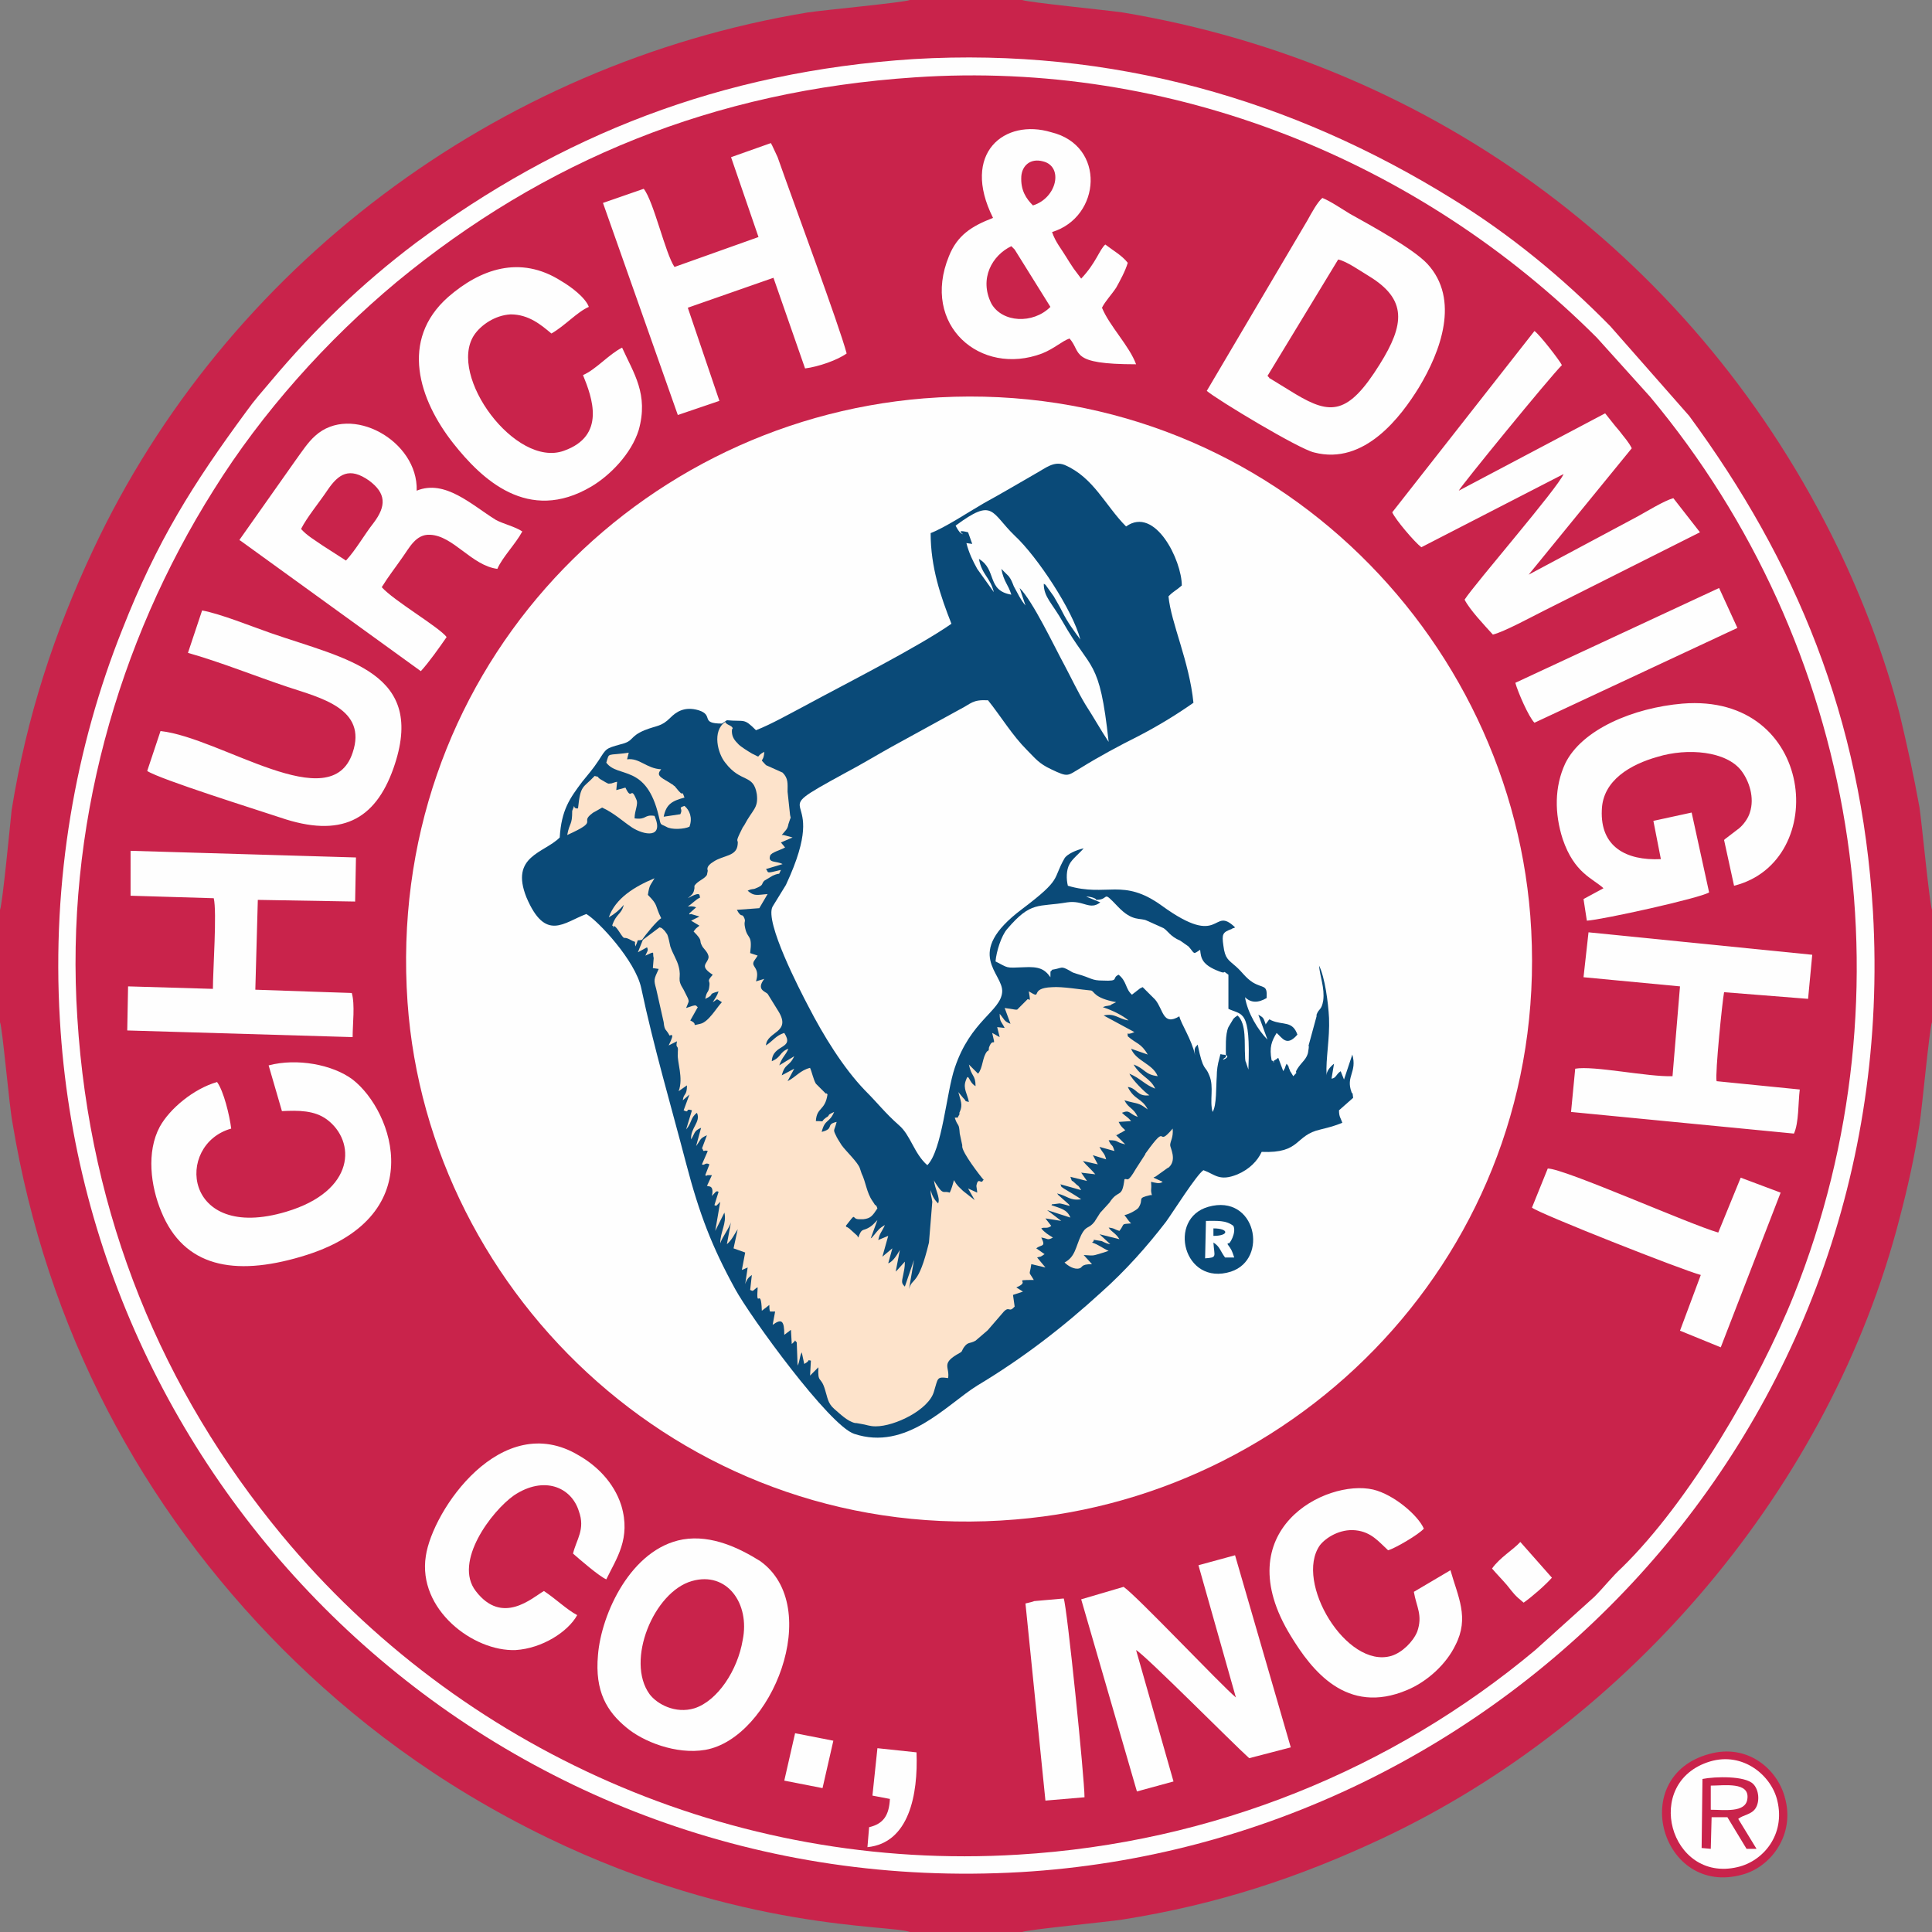
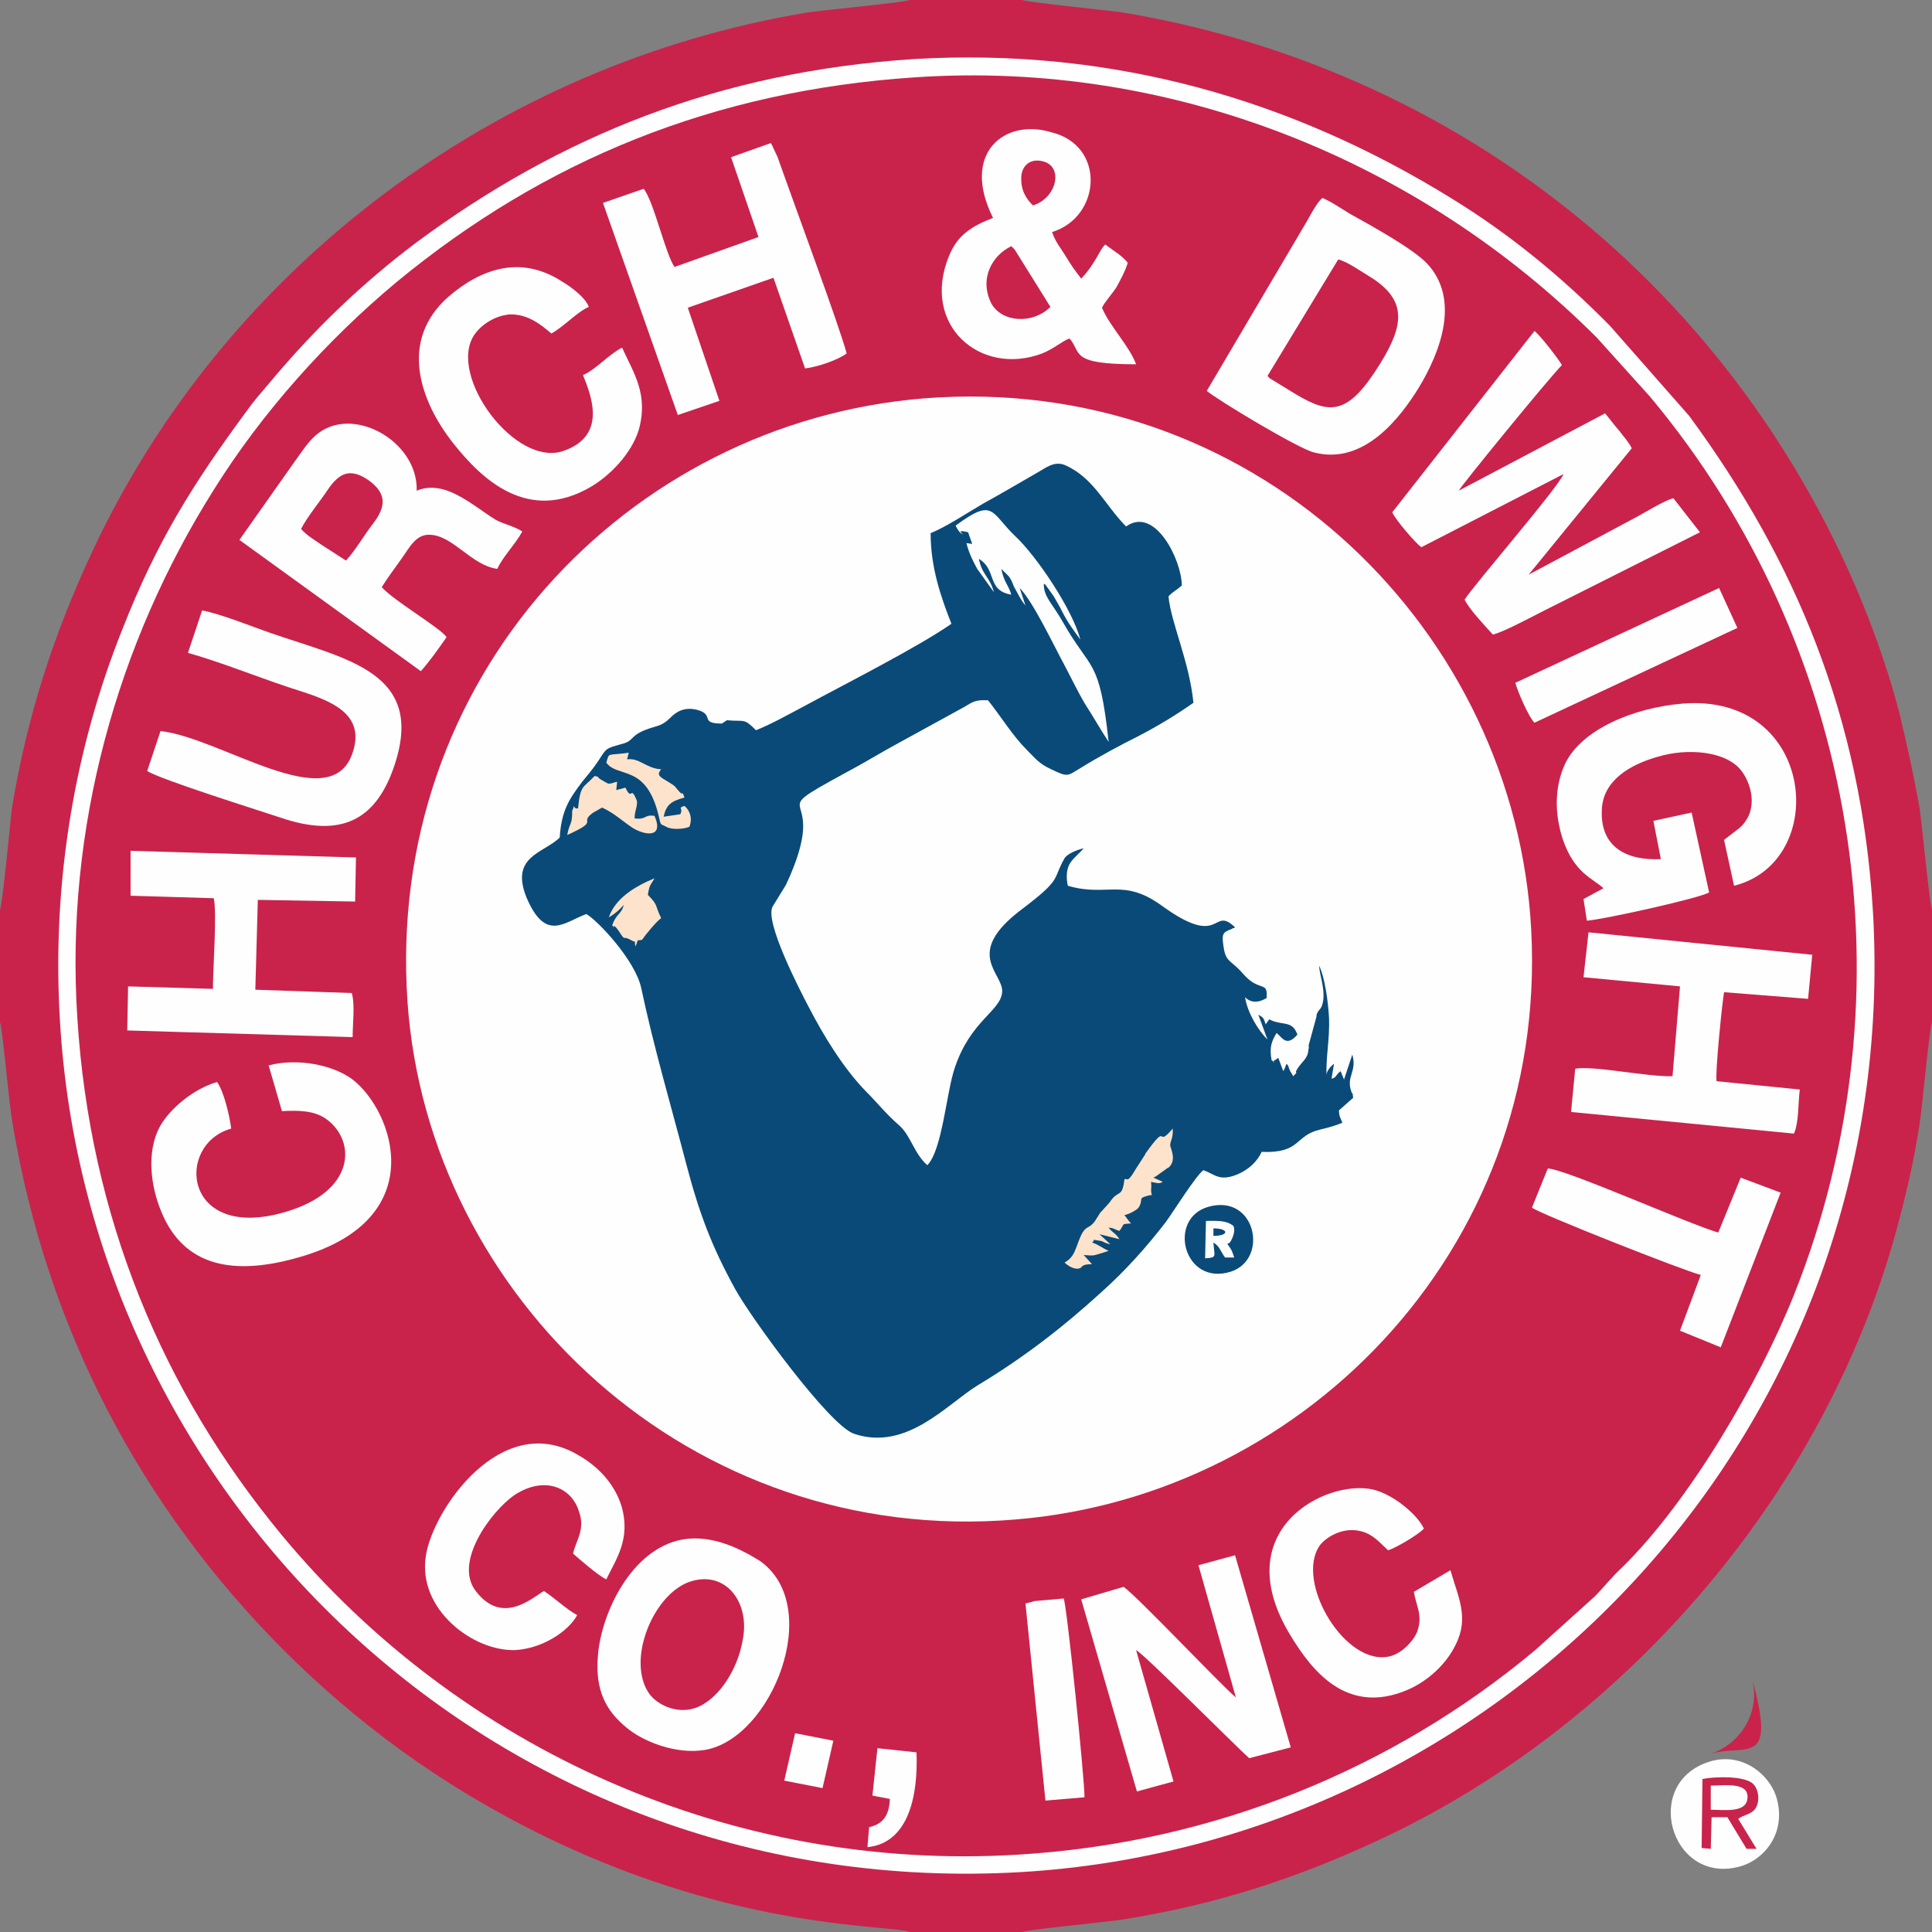
<svg xmlns="http://www.w3.org/2000/svg" version="1.1" id="Layer_1" x="0px" y="0px" width="232.3px" height="232.3px" viewBox="0 0 232.3 232.3" style="enable-background:new 0 0 232.3 232.3;" xml:space="preserve">
  <rect x="0" y="0" width="232.3" height="232.3" fill="#808080" stroke="none" />
  <style type="text/css">
	.st0{fill-rule:evenodd;clip-rule:evenodd;fill:#C9234B;}
	.st1{fill-rule:evenodd;clip-rule:evenodd;fill:#FEFEFE;}
	.st2{fill-rule:evenodd;clip-rule:evenodd;fill:#0A4A78;}
	.st3{fill-rule:evenodd;clip-rule:evenodd;fill:#FDE3CB;}
	.st4{fill:none;}
</style>
  <g id="Слой_x0020_1">
    <g id="_845968320">
      <path class="st0" d="M0,109.4v13.5c0.3,0.7,1.1,10,1.5,12.1C5.6,159.8,17,181.2,34,198.3c8.3,8.3,18.5,16.2,31.9,22.7    c23.2,11.2,41.2,10.4,43.5,11.3h13.5c0.7-0.3,10.2-1.2,12.1-1.5c11.3-1.8,21.1-5,31.3-9.8c29.7-14,53.8-42.3,62.1-74.5    c1-3.8,1.8-7.4,2.4-11.3c0.3-1.9,1.2-11.6,1.5-12.3v-13.5c-0.3-0.8-1.2-10.2-1.5-12.3c-0.7-3.9-1.5-7.5-2.4-11.3    c-1.8-6.9-4.5-13.9-7.4-19.9c-16.7-34.5-48.3-58.1-86-64.4c-2.1-0.3-11.3-1.2-12.1-1.5h-13.5c-0.7,0.3-10.3,1.2-12.3,1.5    c-37.5,6.2-70,30.7-85.9,64.6c-4.7,10-8,20.1-9.8,31.3C1.2,99.3,0.3,108.7,0,109.4L0,109.4z" />
      <path class="st1" d="M109.9,7.1C86.6,8.6,67.4,16.3,50,29.2c-6.5,4.9-12.2,10.4-17.4,16.6c-1.1,1.3-2,2.3-3,3.7    C23.2,58.2,18.9,65,14.7,75.7c-5.6,14-8.5,30.1-7.5,46.9c3.3,58,53.1,106.1,115.5,102.5c58.1-3.4,106.1-53.2,102.5-115.5    c-1.4-23.3-9.3-42.2-22.1-59.6l-9.5-10.8c-5.7-5.8-12-11-19-15.3C155.4,12,133.8,5.7,109.9,7.1L109.9,7.1z" />
      <path class="st0" d="M110,9.3c-24.2,1.6-44.6,10-62.3,24.6c-8.4,7-16.2,15.7-22,25C14.1,77.3,7.8,99.6,9.3,122.4    c1.5,23.9,10.2,44.8,24.6,62.2c21.4,25.8,54.2,40.5,88.5,38.4c23.5-1.4,45.1-10.3,62.2-24.6l7.1-6.4c1.2-1.2,2.1-2.4,3.3-3.5    c8.1-7.9,16.5-22.3,20.7-32.8c14.6-36.6,7.6-78.2-17.3-108l-6.4-7.1C170.7,19.3,140.9,7.2,110,9.3z" />
      <path class="st1" d="M111.1,47.9C75.3,50.8,46.3,81.6,49,120.5c2.5,35.5,34,65.5,73.1,62.2c35.4-2.9,64.9-33.7,61.9-72.6    C181.2,74.6,150.2,44.8,111.1,47.9z" />
      <path class="st2" d="M87.4,86.6L86.8,87c-2.7,0-0.9-1-2.8-1.6c-1.7-0.5-2.7,0.2-3.4,0.9c-1.1,1.1-1.6,0.9-3.1,1.5    c-1.9,0.8-1.2,1.3-2.9,1.7c-1.8,0.5-1.7,0.5-2.6,1.9c-0.8,1.2-1.2,1.6-2,2.6c-1.5,2-2.5,3.4-2.7,6.7c-1.9,1.9-6,2.2-4,7.2    c2.3,5.4,4.5,3,7.2,2c1.4,0.8,5.9,5.6,6.6,8.9c1.5,7.1,3.6,14.2,5.4,21.1c1.6,6.1,3.1,10,5.9,15.1c1.8,3.3,11.3,16.4,14.3,17.4    c6.3,2.1,11.1-3.5,14.8-5.8c5.5-3.3,10.3-7,15-11.3c2.8-2.5,5.4-5.4,7.7-8.4c0.8-1.1,3.7-5.7,4.5-6.2c1.4,0.5,1.9,1.4,4.1,0.5    c1.4-0.6,2.4-1.6,2.9-2.7c4.8,0.2,3.9-2,7.1-2.7c1.2-0.3,1.6-0.4,2.6-0.8c-0.2-0.6-0.4-0.7-0.4-1.5l1.7-1.5    c-0.1-1-0.1-0.3-0.2-0.7c-0.7-1.9,0.7-2.4,0.1-4.5l-1,3l-0.4-1c-0.6,0.4-0.5,0.8-1.1,0.9l0.3-1.8c-0.5,0.4-0.9,0.9-0.9,1.4    c-0.1-2.1,0.4-4.4,0.3-6.9c-0.1-1.9-0.5-4.9-1.2-6.3c0.1,1.3,0.7,2.7,0.5,4.2c-0.2,1.2-0.5,0.9-0.8,1.7c0,0,0,0.1,0,0.2l-0.9,3.3    c-0.2,0.7,0.1-0.3-0.1,0.9c-0.1,0.9-0.8,1.3-1.3,2.1c-0.5,0.8,0.3,0.1-0.5,0.9l-0.3-0.5c0,0-0.1-0.1-0.1-0.2    c-0.3-0.6,0-0.3-0.4-0.8c-0.1,0.2-0.1,0.2-0.2,0.5c0,0.1-0.1,0.1-0.1,0.2c0,0.1-0.1,0.1-0.1,0.2l-0.6-1.6c-0.3,0.1,0.1,0-0.3,0.2    c-0.8,0.4,0.3,0.4-0.5,0.1c-0.3-1.6,0-2.3,0.6-3.3c0.7,0.6,1.2,1.7,2.5,0.2c-0.6-1.7-1.7-1.1-3.1-1.7c-0.4-0.2-0.2-0.2-0.6,0.3    c0,0-0.1,0.1-0.1,0.2c-0.3-0.8-0.2-0.8-0.9-1.2l1.1,3c-1.1-1.1-2.4-3.2-2.7-5.1c0.7,0.7,1.6,0.7,2.6,0.1c0.1-1.7-0.4-1.1-1.7-1.9    c-0.9-0.6-1.2-1.2-2-1.9c-0.9-0.8-1.3-0.9-1.5-2.5c-0.2-1.4-0.1-1.6,1-2c0,0,0.1-0.1,0.2-0.1c0,0,0.1,0,0.2-0.1    c-2.8-2.7-1.5,2.7-8.8-2.6c-4.7-3.4-6.6-1-11.3-2.4c-0.2-0.8-0.2-1.9,0.2-2.6c0.3-0.6,1.2-1.3,1.7-1.9c-0.9,0.2-2,0.7-2.3,1.2    c-1.5,2.6-0.2,2.4-5.1,6.1c-7.2,5.4-2.2,7.7-2.4,10c-0.2,2.3-3.8,3.4-5.7,9.1c-1,2.9-1.5,9.9-3.3,11.7c-1.6-1.4-2-3.6-3.4-4.8    c-1.7-1.5-2.5-2.6-4.1-4.2c-2.6-2.7-5-6.6-6.8-10.1c-1-1.9-5.3-10.2-4.3-12l1.6-2.6c5.8-12.4-3.6-7.6,7.2-13.5    c1.9-1,3.7-2.1,5.5-3.1l8.2-4.5c1.4-0.7,1.5-1.2,3.4-1.1c1.6,2,2.9,4.2,4.7,6c1,1,1.4,1.6,2.9,2.3c2.1,1,1.9,0.8,3.6-0.2    c2.1-1.3,4.5-2.6,6.9-3.8c2.5-1.3,4.6-2.6,6.6-4c-0.5-5-2.7-9.6-3-12.8c0.7-0.7,0.8-0.6,1.6-1.3c0-3-3.2-9.6-6.7-7.1    c-2.5-2.5-3.9-5.9-7.4-7.4c-1.3-0.5-2.3,0.4-3.4,1c-2.1,1.2-4.1,2.4-6.3,3.6c-1.9,1.1-4.6,2.9-6.4,3.6c0,4.1,1.2,7.6,2.5,10.9    c-4,2.8-12.9,7.3-17.5,9.8c-1.9,1-4.2,2.3-6,3C89.4,86.3,89.6,86.8,87.4,86.6L87.4,86.6z" />
      <path class="st1" d="M82.1,185.1c-6.2,1.1-9.8,8.9-10.2,13.9c-0.4,4.4,1.1,6.8,3.4,8.7c2,1.7,6,3.3,9.5,2.7    c8-1.4,14.3-17.2,6.6-22.7C89,186.2,85.6,184.5,82.1,185.1L82.1,185.1z M83.2,190.1c-4.6,1.3-8,9.6-5.1,13.6    c0.9,1.2,3.1,2.4,5.4,1.7c2.8-0.9,5.2-4.6,5.8-8.2C90.2,192.8,87.4,188.9,83.2,190.1L83.2,190.1z" />
      <path class="st1" d="M144.1,188.2l4.5,15.9c-1.8-1.5-11.9-12.2-13.5-13.3l-5.1,1.5l6.7,23.1l4.4-1.2l-4.5-15.8    c1.1,0.6,11.6,11.2,13.6,13l5-1.3l-6.7-23.1L144.1,188.2L144.1,188.2z" />
      <path class="st1" d="M69.4,194.2c-1.3-0.7-2.5-1.9-4-2.9c-1.4,0.8-5,4.2-8.2,0c-2.7-3.5,1.9-9.6,4.6-11.5c3.6-2.4,6.9-1,7.8,1.9    c0.8,2.2-0.3,3.4-0.7,5.1c0.8,0.7,3.1,2.7,4,3.1c1.2-2.5,3-4.9,1.8-8.9c-0.9-2.8-3-4.8-5.1-6c-9.3-5.6-17.6,6.6-18.4,12.1    c-1,6.4,5.7,11.5,10.8,11.3C65.2,198.2,68.3,196.2,69.4,194.2L69.4,194.2z" />
      <path class="st1" d="M174.4,188.8l-4.4,2.6c0.3,1.8,1.1,2.8,0.4,4.8c-0.5,1.2-1.8,2.5-3.1,2.9c-5.4,1.6-11.7-8.9-8.6-13.3    c0.7-0.9,2.4-2,4.3-1.8c1.9,0.2,2.8,1.4,3.9,2.4c0.8-0.2,3.7-1.9,4.3-2.6c-0.7-1.6-3.6-4.1-6.1-4.7c-5.7-1.3-17.7,4.9-9.9,17.6    c2.5,4.1,6.7,9.6,14,6.5c2.4-1,4.7-3.1,5.8-5.4C176.7,194.5,175.3,192,174.4,188.8L174.4,188.8z" />
-       <path class="st1" d="M130.6,107.8l1.7,0.7c-1.3,1-2-0.3-4,0c-3.5,0.6-4.3-0.2-7.2,3.2c-0.7,0.8-1.3,2.7-1.4,3.9    c1.6,0.8,1.1,0.8,3.4,0.7c1.8-0.1,2.5,0.2,3.2,1.2c0-1.1,0-0.5,0.2-0.9c1.3-0.2,1-0.5,2.1,0.1c0.5,0.3,0.3,0.2,0.9,0.4    c1.8,0.5,1.7,0.8,3.1,0.8c2.1,0.1,1-0.3,1.9-0.7c1,0.8,0.8,1.7,1.6,2.4l0.9-0.7c0,0,0.1-0.1,0.2-0.1c0,0,0.1-0.1,0.2-0.1    c0.4,0.4,0.6,0.6,1,1c0.2,0.2,0.3,0.3,0.5,0.5c1,1.2,0.9,3.2,2.9,2c0.2,0.9,1.5,2.8,1.9,4.7c-0.2-1,0.1-1,0.3-1.3    c0.7,3.4,0.9,2.4,1.4,3.7c0.6,1.4,0,3,0.4,4.4c0.5-0.8,0.4-3,0.5-4.3c0-0.7,0.1-1.4,0.3-2.1c0.2-0.8,0.1-0.5,0.4-0.5    c1.6,0.1-0.8,1.1,0.4,0.3c0-1.1-0.1-2.7,0.3-3.6l0.6-1c0.2-0.2,0.2-0.2,0.5-0.4c1.1,1,0.8,3.4,0.9,4.8c0,0.1,0,0.7,0.1,0.8    l0.3,0.9c0.3-7.4-0.8-6.5-2.4-7.3l0-4.1c-0.9-0.7-0.1,0-1.1-0.4c-2.1-0.8-2.2-1.6-2.3-2.6c-0.9,0.6-0.6,0.5-1.4-0.4l-1-0.7    c-1.2-0.5-1.5-1.2-2-1.5l-2-0.9c-0.8-0.4-1.7,0.2-3.5-1.7c-2-2.1-0.9-0.8-2.6-0.8C131.8,108,131.1,107.8,130.6,107.8L130.6,107.8z    " />
      <path class="st1" d="M184.2,145.2c0.8,0.7,18.3,7.6,20.3,8.1l-2.5,6.7l4.9,2l7.2-18.6l-4.8-1.8l-2.7,6.6c-3.5-1-18.5-7.7-20.5-7.7    L184.2,145.2L184.2,145.2z M190.4,117.5l11.6,1.1l-0.9,10.8c-3,0.1-9.5-1.3-11.7-0.9l-0.5,5.2l26.8,2.6c0.6-1.3,0.5-3.7,0.7-5.3    l-10-1c-0.2-0.9,0.7-9.7,0.9-10.7l10.1,0.8l0.5-5.3l-26.9-2.7L190.4,117.5L190.4,117.5z M192.8,106.8l-2.4,1.3l0.4,2.6    c1.8-0.1,13.6-2.7,14.7-3.4l-2.1-9.6l-4.6,1l0.9,4.6c-4.2,0.2-7.3-1.5-7.1-5.9c0.1-3.6,3.5-5.5,6.7-6.4c3.6-1.1,8.3-0.7,10.1,1.7    c0.9,1.2,1.6,3.2,1,5c-0.2,0.7-0.8,1.5-1.3,1.9l-1.7,1.3c0,0-0.1,0.1-0.1,0.1l1.2,5.5c11.6-2.9,9.8-23.2-6.2-21.9    c-5.9,0.5-12.1,3.1-14.1,7.2c-1.3,2.8-1.3,6-0.3,9.1C189.3,105,191.5,105.6,192.8,106.8L192.8,106.8z M182.2,82.1    c0.3,1.1,1.6,4.1,2.3,4.8l24.4-11.4l-2.2-4.8L182.2,82.1L182.2,82.1z M167.4,61.6c0.4,0.9,2.7,3.6,3.5,4.2l17.1-8.8    c-0.7,1.7-10.6,13.1-11.9,15.1c0.6,1.2,2.4,3.1,3.4,4.2c1.3-0.3,4.8-2.2,6.2-2.9l18.7-9.4l-3.2-4.1c-1.1,0.3-3.2,1.6-4.3,2.2    l-13.1,7l12.4-15.2c-0.4-0.8-0.9-1.3-1.5-2.1c-0.7-0.8-1.2-1.5-1.7-2.1L175.4,59c0.2-0.5,10.9-13.6,12.4-15.1    c-0.3-0.6-2.7-3.7-3.3-4.1L167.4,61.6L167.4,61.6z M145.1,47c1.3,1.1,11.1,7,12.9,7.4c6.1,1.6,10.5-4.4,12.6-7.8    c2.6-4.3,5-10.6,1-14.9c-1.7-1.8-6.6-4.5-9.3-6c-1-0.6-2.3-1.5-3.3-1.9c-0.6,0.5-1.3,1.8-1.8,2.7L145.1,47L145.1,47z M152.4,45.2    c0.1,0.1,0.1,0.1,0.2,0.2c0,0.1,0.1,0.1,0.1,0.1l3.1,1.9c4.2,2.5,6.3,2.5,10.1-3.6c3-4.8,3.3-7.8-1.3-10.6c-1-0.6-2.7-1.8-3.7-2    L152.4,45.2L152.4,45.2z M119.4,26.2c-2.6,1-4.3,2.1-5.3,4.6c-3.4,8.3,3.8,14.5,11.2,11.7c1.5-0.6,2.4-1.5,3.3-1.8    c1.5,1.7-0.1,3.1,8,3.1c-0.8-2.2-3.2-4.6-4.1-6.8c0.4-0.8,1.1-1.5,1.7-2.4c0.5-0.9,1.1-2,1.4-3c-0.7-0.9-1.8-1.5-2.7-2.2    c-0.7,0.6-1.1,2.2-2.9,4.1l-0.9-1.2c-0.4-0.6-0.6-0.9-0.9-1.4c-0.6-1-1.3-1.8-1.7-3c5.9-1.8,6.5-10.4-0.1-12    C120.8,14.2,115.5,18.4,119.4,26.2L119.4,26.2z M124.2,24.7c2.9-0.9,3.7-4.7,1.2-5.3c-1.5-0.4-2.5,0.5-2.6,1.8    C122.7,22.9,123.4,23.9,124.2,24.7z M126.3,36.9l-4.3-6.9c-0.3-0.3-0.2-0.2-0.4-0.4c-2.3,1.1-3.9,3.9-2.4,6.9    C120.5,38.8,124.2,39,126.3,36.9L126.3,36.9z M87.9,18.9l3.3,9.6l-10.1,3.6c-1.1-1.6-2.5-7.9-3.7-9.4l-4.9,1.7l9,25.5l5-1.7    L82.7,37L93,33.4l3.8,10.9c1.6-0.2,3.9-1,5-1.8c-0.9-3.4-6.3-17.9-8.3-23.6l-0.7-1.5c0,0-0.1-0.1-0.1-0.2L87.9,18.9L87.9,18.9z     M74.8,41.8c-1.6,0.8-3.1,2.6-4.7,3.3c1.1,2.7,2.8,7.3-2.3,9.1c-5.8,2.1-14-9-10.8-13.9c0.8-1.2,2.5-2.4,4.4-2.5    c2.2,0,3.7,1.3,4.9,2.3c1.6-0.9,3.1-2.6,4.5-3.2c-0.4-1.1-2.1-2.4-3.3-3.1c-5-3.2-9.8-1.4-13.6,1.9c-5.9,5.2-3.5,12.4,0.6,17.6    c3.4,4.3,9,9.7,16.6,5.2c2.2-1.3,4.8-3.9,5.7-6.8C78,47.4,76.2,44.9,74.8,41.8L74.8,41.8z M28.8,64.9c0,0.1,0.1,0.1,0.1,0.1    l21.7,15.7c1-1.1,2.2-2.8,3.1-4.1c-0.9-1.2-6.4-4.4-7.8-6c0.8-1.3,1.6-2.3,2.5-3.6c0.8-1.1,1.6-2.8,3.3-2.7c2.8,0.1,5,3.7,8.1,4.1    c0.6-1.4,2.2-3,3-4.5c-0.9-0.6-2.3-0.9-3.2-1.4c-2.9-1.8-6.1-4.9-9.5-3.5c0.2-6-7.9-10.5-12.2-6.6c-0.9,0.8-1.6,1.9-2.4,3    L28.8,64.9L28.8,64.9z M36.2,63.6c0.7,0.8,1.6,1.3,2.6,2l2.8,1.8c1.2-1.3,2.2-3.1,3.3-4.5c1.6-2.1,1.5-3.6-0.5-5.1    c-2.4-1.7-3.7-0.8-5,1.1C38.4,60.4,36.9,62.2,36.2,63.6L36.2,63.6z M15.7,107.7l10,0.3c0.4,1.6-0.1,8.7-0.1,10.9l-10.2-0.3    l-0.1,5.3l27.1,0.8c0-1.6,0.3-3.9-0.1-5.3L30.7,119l0.3-10.8l11.7,0.2l0.1-5.3l-27.1-0.8L15.7,107.7L15.7,107.7z M32.3,128.1    l1.6,5.5c2-0.1,3.9-0.1,5.4,1c3.5,2.6,3.5,8.6-4.9,11.1c-12.4,3.7-13.4-8.1-6.6-10c-0.2-1.6-0.9-4.5-1.7-5.6    c-2.8,0.8-5.7,3.2-6.9,5.4c-1.6,3-1.1,7.1,0.2,10.2c2.7,6.6,8.7,7.8,16.8,5.4c15.7-4.6,11.1-17.5,6.2-21.3    C40,128,35.7,127.2,32.3,128.1L32.3,128.1z M22.6,78.5c3.9,1.1,8.1,2.8,12,4.1c3.9,1.3,9.6,2.6,7.8,7.9    c-2.6,7.9-15.8-1.8-23.1-2.6l-1.6,4.8c1.5,1,13.3,4.7,16,5.6c7.3,2.5,11.4,0.3,13.6-5.9c4.1-11.6-5.6-13.1-14.8-16.3    c-2.3-0.8-6-2.3-8.2-2.7L22.6,78.5L22.6,78.5z" />
-       <path class="st0" d="M205.5,210.9c-9.9,2.7-5.7,17.2,4,14.5c3.4-0.9,6.4-4.8,5.1-9.3C213.7,212.7,210.1,209.6,205.5,210.9z" />
+       <path class="st0" d="M205.5,210.9c3.4-0.9,6.4-4.8,5.1-9.3C213.7,212.7,210.1,209.6,205.5,210.9z" />
      <path class="st1" d="M205.6,211.8c-8.2,2.5-4.8,14.6,3.3,12.7c3.1-0.7,5.8-3.9,4.8-8C213,213.5,209.6,210.6,205.6,211.8z" />
      <path class="st1" d="M123.3,192.8l2.4,23.7l4.7-0.4c0-2.3-2.1-22.9-2.5-23.9l-3.4,0.3c-0.6,0.1,0.3-0.1-0.4,0.1L123.3,192.8    L123.3,192.8z" />
      <path class="st1" d="M114.9,63.2c0.2,0.4,0.4,0.7,0.6,0.9c1,0.5-1.1-0.6,0.9-0.1l0.5,1.4l-0.7-0.1c0.3,1.2,0.8,2.2,1.3,3.1l2,2.8    c-0.5-1.9-1.4-2-1.8-4c2.2,1.3,0.9,3.8,3.9,4.3c-0.4-1.3-0.9-1.5-1.2-3.1l0.9,0.9c0.3,0.4,0.4,0.7,0.6,1.2    c0.5,0.9,0.8,1.6,1.4,2.3l-0.7-2.1c1.6,1.6,4.1,6.9,5.4,9.3c0.8,1.5,1.6,3.2,2.5,4.7c1.1,1.7,1.8,3,2.8,4.5    c-1.1-10.2-2.1-8.4-5.5-14.4c-1.3-2.3-2.3-3-2.3-4.6c0.1,0,0.1,0.1,0.2,0.1l1,1.4c0.4,0.7,0.7,1.2,1,1.8c0.7,1.4,1.4,2.3,2.2,3.4    c-0.9-3.5-5.2-10-7.9-12.5C119.1,61.6,119.5,59.8,114.9,63.2L114.9,63.2z" />
      <path class="st3" d="M135.2,141.8c-0.3,2.4-0.7,1.1-1.8,2.8l-1,1.1c0,0-0.1,0.1-0.1,0.1l-0.7,1.1c-0.7,0.9-1,0.4-1.6,1.6    c-0.7,1.5-0.7,2.6-2,3.3c0.4,0.4,1.2,0.9,1.8,0.7c0.4-0.1,0.1-0.5,1.5-0.5l-1-1.1c1.4,0.1,1,0.1,2.4-0.3l0.6-0.2    c-0.7-0.3-1.3-0.8-2-1c0.6-0.4-0.4-0.4,1-0.2c0.3,0,0.5,0.3,1.2,0.4l-1.3-1.2l2.4,0.6c-0.5-0.8-0.9-0.8-1.3-1.4    c0.8,0.1,0.6,0.2,1.3,0.4c0.7-0.9,0.1-0.8,1.4-0.9c-0.4-0.4-0.4-0.5-0.8-1c0.6-0.1,1.6-0.7,1.7-0.9c0.7-1.1-0.3-1.1,1.4-1.5    c0,0,0.1,0,0.2,0c-0.2-0.8,0-0.5-0.1-1.6c0.5,0.1,1,0.3,1.4,0l-1.1-0.5c0,0,0.1-0.1,0.2-0.1l1.4-1c0.4-0.3,0,0.1,0.3-0.2    c0.9-0.9,0.1-2.3,0.1-2.6c0-0.5,0.4-0.9,0.3-2c-2.1,2.5-0.4-1-3.2,2.9c0,0-0.1,0.1-0.1,0.2l-1.1,1.7    C135.5,142.4,135.6,141.6,135.2,141.8L135.2,141.8z" />
      <path class="st1" d="M104.9,215.9l2.1,0.4c-0.1,2-0.8,3-2.5,3.4l-0.2,2.4c5-0.5,6.1-6.3,5.9-11.4l-4.7-0.5L104.9,215.9    L104.9,215.9z" />
      <path class="st0" d="M204.6,222.2l1.1,0.1l0.1-3.8l1.9,0l2.3,3.8l1.2,0l-2.2-3.6c0.6-0.5,1.6-0.5,2.1-1.3c0.5-0.8,0.4-2.2-0.3-2.9    c-1-1-4.6-0.9-6.1-0.6L204.6,222.2L204.6,222.2z" />
      <path class="st3" d="M69.5,97.2c-0.8,0.1-0.2-0.9-0.7,0.3c0,1.8-0.3,1.3-0.6,2.9c4-1.8,1.4-1.4,3-2.6c0.4-0.3,0,0,0.5-0.3l0.7-0.4    c1.5,0.7,2.4,1.6,3.6,2.4c1.4,0.9,3.9,1.4,2.7-1.4c-1.3-0.2-0.9,0.5-2.4,0.3c0-1,0.5-1.7,0.2-2.3c-0.7-1.7-0.5,0.3-1.3-1.4    l-1.1,0.3L74.2,94c-0.1,0-0.7,0.2-0.7,0.2c-0.5,0-0.1,0.2-1.3-0.5c-0.6-0.4,0.1-0.2-0.7-0.4C70.1,94.8,69.8,94.3,69.5,97.2z" />
      <path class="st3" d="M72.9,91.7c1.4,1.9,4.8,0.1,6.3,6.4c0.3,1.2,0.1,0.9,0.9,1.3c0.6,0.4,2.2,0.3,2.8,0c0.4-1.1,0-2-0.6-2.5    c-0.9,0.3-0.1,0.2-0.5,1l-2,0.3c0.3-1.5,1-1.9,2.5-2.3c-0.4-1.1,0,0-0.7-0.8l-0.5-0.6c-0.1,0-0.2-0.2-0.3-0.2l-0.3-0.2    c-1.2-0.7-1.6-0.9-1-1.6c-1.8-0.1-2.6-1.4-4.1-1.2l0.2-0.8C72.9,90.9,73.3,90.4,72.9,91.7z" />
      <polygon class="st1" points="94.3,214.1 98.9,215 100.2,209.3 95.6,208.4   " />
-       <path class="st1" d="M179.4,188.6c0.6,0.7,1.2,1.3,1.8,2c0.8,1,0.9,1.2,2,2.1c1-0.7,2.6-2.1,3.4-3l-3.8-4.3    C182,186.3,180.3,187.3,179.4,188.6L179.4,188.6z" />
      <path class="st3" d="M77.2,113c0.4-0.6,1.8-2.3,2.3-2.6c-0.8-1.6-0.3-1.5-1.6-2.8c0.2-1.3,0.3-1.1,0.8-2c-2.4,1-4.7,2.4-5.5,4.7    c0.7-0.4,1.3-0.9,1.8-1.5c-0.3,1.2-0.9,1-1.4,2.5c0,0,0.1,0,0.1,0c0.2,1-0.3-0.9,0.8,0.8l0.2,0.3c0.5,0.7,0.2,0.1,1.1,0.6    c0.9,0.5,0.4-0.1,0.6,0.8C76.9,112.7,76.4,113.2,77.2,113L77.2,113z" />
      <path class="st2" d="M148.4,151.2c-0.3-0.9-0.3-0.9-0.8-1.6c0-0.1,0.1-0.2,0.1-0.1c0.1,0.2,1-1.3,0.6-2.1    c-0.9-0.7-1.9-0.6-3.3-0.6l-0.1,4.5c1.5-0.1,1.1-0.2,1-1.9c0.8,0.5,0.8,1,1.4,1.8L148.4,151.2L148.4,151.2z M145.3,145.1    c-5,1.4-3,9.6,2.7,7.8C152.6,151.4,151,143.5,145.3,145.1z" />
      <path class="st1" d="M205.7,217.6c1.6,0,4.2,0.4,4.4-1.3c0.3-2.1-2.8-1.6-4.4-1.6L205.7,217.6z" />
      <line class="st4" x1="148.4" y1="151.2" x2="148.4" y2="151.2" />
-       <path class="st3" d="M134.2,136.4L134.2,136.4C134.5,136.2,134.3,136.3,134.2,136.4z M134.2,136.4    C134,136.5,134.1,136.5,134.2,136.4L134.2,136.4z M115,162.9c0.9-0.5,0.5-0.3,0.9-0.9c0.5-0.7,0.7-0.4,1.4-0.8l1.4-1.2    c0,0,0.1-0.1,0.1-0.1l1.9-2.2c0.7-0.7,0.6,0.2,1.3-0.6l-0.2-1.4l1.2-0.4l-0.8-0.5c1.9-0.8-0.7-0.9,2.1-0.9    c-0.7-1.2-0.5-0.4-0.3-1.9l1.7,0.4l-1-1.2c0,0,0.3-0.1,0.4-0.1c0.4-0.2,0.3-0.2,0.5-0.3l-1-0.7c0.6-0.5,1.2-0.1,0.6-1.3    c0.8,0.1,0.7,0.4,1.4,0c-0.5-0.3-1-0.6-1.4-1.1c0.4-0.2,0.7,0.1,1.2-0.3l-0.7-0.9l1.9,0.3l-1.7-1.3l2.8,0.9    c-0.4-1-1.2-1.1-2.3-1.5c0.1,0,0.1-0.2,0.2-0.1l0.8-0.1c0.1,0,0.9,0.2,1.2,0.3c0-0.1-0.1-0.2-0.1-0.2l-0.9-0.8    c-0.4-0.4-0.1,0-0.5-0.5c1.3,0.3,1.5,0.9,2.9,0.7c-0.3-0.2-0.6-0.4-1.1-0.7l-1-0.6c-0.5-0.4-0.1,0.1-0.4-0.5l2.5,0.7    c-0.5-0.8-0.2-0.3-0.7-0.8c-0.6-0.6-0.3,0-0.6-0.8l2,0.5l-0.7-1l1.7,0.2c-0.4-0.5-1.1-1.1-1.5-1.6l1.8,0.4l-0.6-1.1l1.6,0.5    c-0.2-0.8-0.4-0.7-0.8-1.5l1.8,0.5c-0.3-1-0.3-0.4-0.7-1.3c1.3,0,0.7,0.2,2,0.5l-1.1-1.1c0.1,0,0.2-0.1,0.4-0.2    c0,0,0.1-0.1,0.2-0.1l0.5-0.3c-0.3-0.3-0.5-0.4-0.8-1l1.5-0.1c-0.5-0.6-0.6-0.5-1.1-1c1-0.4,0.8,0.1,1.9,0.5c-0.5-1.1-1.1-1-1.6-2    c1.7,0.5,1.6,0.2,2.8,1.1c-0.7-1.4-1.6-1.1-2.4-2.7c1.1,0.1,1.1,1.2,2.6,1c-0.5-0.3-2.1-1.9-2.4-2.6c1.4,0.6,1.8,1.3,3.1,1.8    c-0.6-1.3-1.7-1.4-2.6-2.9c1.4,0.5,1.3,1.2,2.9,1.4c-0.6-1.5-2.6-1.8-3.2-3.3l2,0.7c-0.8-1.4-1.4-1.3-2.4-2.2c0-0.7-0.3,0,0.8-0.5    l-3.7-2c1.4-0.3,1.7,0.4,3,0.6c-0.7-0.6-1.9-1.2-3.1-1.6c0.5-0.2,0.4-0.1,0.8-0.2c0.1,0,0.1,0,0.2-0.1l0.2-0.1l0.4-0.2    c-2.7-0.5-2.6-1.3-3-1.4c-1.2-0.1-3.5-0.5-4.7-0.4c-2.9,0.1-1,1.6-2.8,0.5c0.3,1.7,0,0.7-0.2,1c0,0-0.1,0.1-0.1,0.1l-1.1,1.1    c-0.1,0-0.1,0-0.2,0c0,0,0,0,0,0l-1.3-0.2l0.7,1.9c-0.8-0.3-0.7-0.5-1.3-1.2c0,1,0.2,0.9,0.6,1.7l-0.9-0.1l0.3,1.2    c-0.4-0.2-0.5-0.3-0.9-0.5c0.5,2.1,0.1,0.3-0.4,1.8c0,0,0,0.1,0,0.1l0,0.1c-0.5,0.9,0.1-0.1-0.2,0.2c-0.6,0.7-0.5,2-1.1,2.7    l-1.1-1.1c0.3,1.5,0.8,1.2,0.8,2.6c-0.9-0.5-0.8-1.8-1.2-0.6c-0.3,0.9,0.2,1.5,0.4,2.5c-0.7-0.2-0.1,0.1-0.7-0.5l-0.5-0.6    c0,0-0.1-0.1-0.1-0.2c0.3,1.2,0.6,1.6,0.2,2.5c-0.3,0.6,0.3-0.3-0.1,0.4c-0.3,0.5,0,0.2-0.5,0.3c0.4,1.2,0.5,0.5,0.6,1.9l0.3,1.4    c0,0,0,0.1,0,0.2c0.1,0.8,2,3.3,2.6,4c0,0-0.1,0-0.1,0c-0.2,0.6-0.6-0.5-0.8,0.7c0,0.1,0.1,0.6,0.1,0.8l-1.1-0.5l0.8,1.4l-1.4-1.1    c-0.5-0.5-0.7-0.6-1.1-1.3c-0.1,0.4-0.3,1.1-0.5,1.5c-0.6-0.2-0.7,0.1-1.1-0.3c-0.2-0.2-0.8-1.1-0.8-1.2c0.1,1.1,0.8,2.1,0.5,2.8    c-0.5-0.5-0.7-0.9-0.9-1.6c0,0.7,0.1,0.7,0.2,1.4l-0.4,4.9c-1.3,5.4-2,4.1-2.4,5.6l0.6-3.5l-1.1,3.2c-0.4-0.4-0.4-0.5-0.2-1.4    c0.1-0.6,0.2-0.8,0.2-1.6l-0.9,1c0,0-0.1,0.1-0.2,0.2l0.5-2.6c-0.3,0.5-0.8,1.4-1.4,1.6l0.5-1.8l-1.2,1l0.7-2.5l-1.2,0.5    c0.2-0.9,0.4-0.9,0.8-1.8c-0.7,0.4-0.8,0.6-1.3,1.2c-0.3,0.3-0.1,0.2-0.4,0.4l0.8-2.2c-0.4,0.4-0.6,0.7-1.2,1    c-0.6,0.3-0.7,0-1.1,1.1c-0.1-0.1-0.1-0.2-0.1-0.2l-1-0.9c-0.4-0.3-0.2,0-0.4-0.3c1.4-1.8,0.6-0.8,1.6-0.8l0.5,0    c0.9-0.1,1.1-0.4,1.7-1.3c-0.2-0.6-0.2-0.2-0.4-0.6l-0.2-0.3c-0.7-1-0.8-2.3-1.3-3.3l-0.2-0.6c-0.2-0.7-1.7-2.1-2.2-2.8l-0.5-0.8    c0-0.1-0.1-0.1-0.1-0.2c-0.5-1-0.3-0.6,0-1.8c-1.4,0.3-0.2,0.8-1.8,1.2c0.4-1.6,0.9-1,1.5-2.4c-1.1,0.5-0.3,0.3-1,0.7    c-0.8,0.6,0.1,0.4-1.2,0.4c0.1-1.7,1.1-1.2,1.4-3.2c0,0-0.1-0.2-0.2-0.1l-1.2-1.2c-0.3-0.5-0.5-1.5-0.7-1.9    c-1.2,0.3-1.7,1.1-2.7,1.6l0.8-1.5l-1.5,0.8c0.4-1.5,0.9-1,1.5-2.3l-1.8,1.1c0.4-1.1,0.7-1.1,1.1-2c-1.1,0.4-0.8,1-2,1.5    c0.1-2.1,2.8-1.4,1.5-3.4c-1,0.3-1.4,1-2.2,1.5c0.1-1.7,3.1-1.5,1.5-4.1l-1.3-2.1c-0.3-0.3-1.4-0.5-0.4-1.8l-1,0.3    c0.5-1.6-0.5-1.7-0.3-2.3c0-0.1,0.4-0.6,0.5-0.8l-0.9-0.3c0.3-2.3-0.3-1.6-0.6-3c-0.2-0.9,0.1-0.7-0.1-1.2c-0.3-0.7-0.3,0.1-0.9-1    l2.7-0.2l1-1.7c-1.3,0.1-1.6,0.3-2.4-0.4c0.6-0.3,0.6-0.1,1-0.3c1-0.4,0.6-0.5,1-0.9l1-0.6c1.1-0.5,0.6,0.1,1-0.7    c-2,0.5-1.4,0.3-1.8-0.1l2-0.6c-0.7-0.4-1.8-0.1-1.5-1c0.1-0.4,1.3-0.7,1.8-1l-0.5-0.6l1.4-0.6l-1.1-0.3c0,0-0.1,0-0.2,0    c0.5-0.6,0.7-0.7,0.8-1.3l0.2-0.6c0.1-0.3,0.1,0,0-0.5l-0.3-2.8c0-1,0.1-1.6-0.6-2.3L92.1,92c-0.9-1-0.3-0.1-0.2-1.6    c-1.2,0.6-0.2,0.8-1.5,0.2c-0.5-0.3-1.3-0.8-1.6-1.1C88.3,89,88,88.6,88,87.9c0-0.3,0.1-0.3,0.1-0.3c0,0,0-0.1-0.1-0.2    c-0.2-0.2-0.7-0.3-0.8-0.6c-1.6,1.1-0.9,3.8,0,4.9c1.9,2.5,3.4,1.3,3.8,3.8c0.2,1.7-0.5,1.8-1.5,3.7l-0.2,0.3l-0.1,0.2    c-0.9,1.8-0.4,1.1-0.5,1.8c-0.1,1.5-1.7,1.3-2.9,2.1c-1,0.6-0.7,1-0.7,1.1l-0.1,0.5c-0.3,0.5-1.1,0.7-1.5,1.3c0,0.1,0,0.2,0,0.3    c-0.1,0.6-0.2,0.7-0.8,1.2c1.8-1,1.3-0.2,1.5-0.1c-0.6,0.3-0.9,0.7-1.5,1.1c0,0,0.6-0.1,1,0.1l-0.9,0.8c0,0,0.1-0.1,0.1,0    c0,0.1,0.1,0,0.2,0l1,0.3l-1,0.5l1,0.6c-0.5,0.4-0.4,0.3-0.7,0.7c1.2,1.2,0.6,1,1,1.7c0.1,0.3,0.8,0.8,0.8,1.4    c-0.1,0.8-1.2,1,0.5,2.1c-0.8,0.9-0.3,0.6-0.4,1.3c-0.1,1-0.3,0.5-0.5,1.6c1.3-0.6,0.1-0.5,1.6-0.9c-0.2,0.6-0.4,0.8-0.7,1.3    c0.7-0.4,0.3-0.5,1.1,0c-0.6,0.6-1.6,2.4-2.6,2.6c-1.3,0.3-0.1,0.1-1.2-0.4l0.9-1.6c-0.3-0.2,0-0.4-1.4,0.1    c0.3-0.8,0.4-0.7,0.2-1.2l-0.5-1c-0.9-1.4-0.2-1.3-0.6-2.8c-0.2-0.8-0.7-1.5-1-2.4c-0.1-0.4-0.2-1.1-0.4-1.5    c-0.1-0.1-0.2-0.3-0.3-0.4c-0.4-0.4-0.3-0.3-0.6-0.4l-2,1.5l-0.6,1.5l1.1-0.6c0.2,0.4,0,0.5-0.2,1c1.3-0.6,0.8-0.4,1,0.3l-0.1,1.2    l0.7,0.1c-0.6,1.3-0.6,1.3-0.3,2.4l0.9,4c0.1,1.1,0.3,0.8,0.7,1.6c0,0.1,0.8-0.6-0.1,1.2l1-0.5c-0.2,1,0.2,0.3,0.1,1.3    c0,0,0,0.1,0,0.2c-0.1,1,0.7,2.9,0.1,4.5l1-0.7c0,1.3-0.4,0.9-0.5,1.8l0.8-0.7l-0.7,1.9c0.8,0.4,0.1-0.3,1,0l-0.7,2.3    c0.7-0.8,0.5-1.4,1.3-2c0.5,1.1-0.8,1.8-0.7,3.2c0.5-0.8,0.3-1,1.2-1.4l-0.6,2.2c0.6-0.8,0.4-0.9,1.3-1.3l-0.6,1.6    c0,0,0.1,0,0.1,0.1c0.1,0.4,0.2,0,0.6,0.2l-0.7,1.6c0.3,0.2,0.4-0.3,0.9,0l-0.5,1.3c0.5,0.3-0.1,0,0.3,0l0.4,0c0,0,0.1,0,0.1,0    l-0.6,1.3c0,0,0.1,0,0.1,0c0,0.1,0.8-0.2,0.5,1.2c0.4-0.4,0.5-0.7,0.8-0.5l-0.5,1.6c0.3,0.1,0.1,0.2,0.7-0.4L86,148l1.1-2.2    c0.3,1.3-0.5,2.3-0.5,3.7c0.2-0.7,1.2-2,1.3-2.6l-0.5,2.7c0.6-0.5,0.9-1.2,1.3-1.8l-0.5,2.3l1.4,0.5l-0.4,2.1l0.7-0.3l-0.3,2    c0.2-0.6,0.4-0.8,0.8-1.1l-0.2,1.8c0.4,0.2,0.3,0.1,0.7-0.2c0,0,0.1-0.1,0.2-0.1c-0.2,2.9,0.4-0.3,0.5,2.8    c0.3-0.2,0.1-0.1,0.4-0.3l0.5-0.4c0,0.8,0.1,0.8,0.1,0.8l0.6,0l-0.3,1.6c1.1-0.8,1.4-0.5,1.4,1.2l0.4-0.3c0.3-0.2,0.1-0.1,0.4-0.3    l0.1,1.7c0.7-0.6,0.2-0.5,0.6-0.2l0.1,2.8c0.3-0.6,0.2-1,0.5-1.6l0.3,1.4c0.9-0.5,0.2-0.5,0.8-0.4l-0.1,1.8l1-1    c-0.1,2,0.3,1,0.8,2.7c0.3,0.9,0.3,1.6,1.1,2.3c0.7,0.6,1.6,1.5,2.5,1.7c0.2,0,0.1,0,0.7,0.1c0.7,0.1,1,0.3,1.8,0.3    c2.3,0,6.4-2,7-4.2c0.5-1.6,0.3-1.8,1.7-1.6C114.2,164.4,113.2,164,115,162.9L115,162.9z" />
      <path class="st2" d="M145.9,147.7v0.9C147.8,148.6,147.8,147.7,145.9,147.7z" />
    </g>
  </g>
</svg>